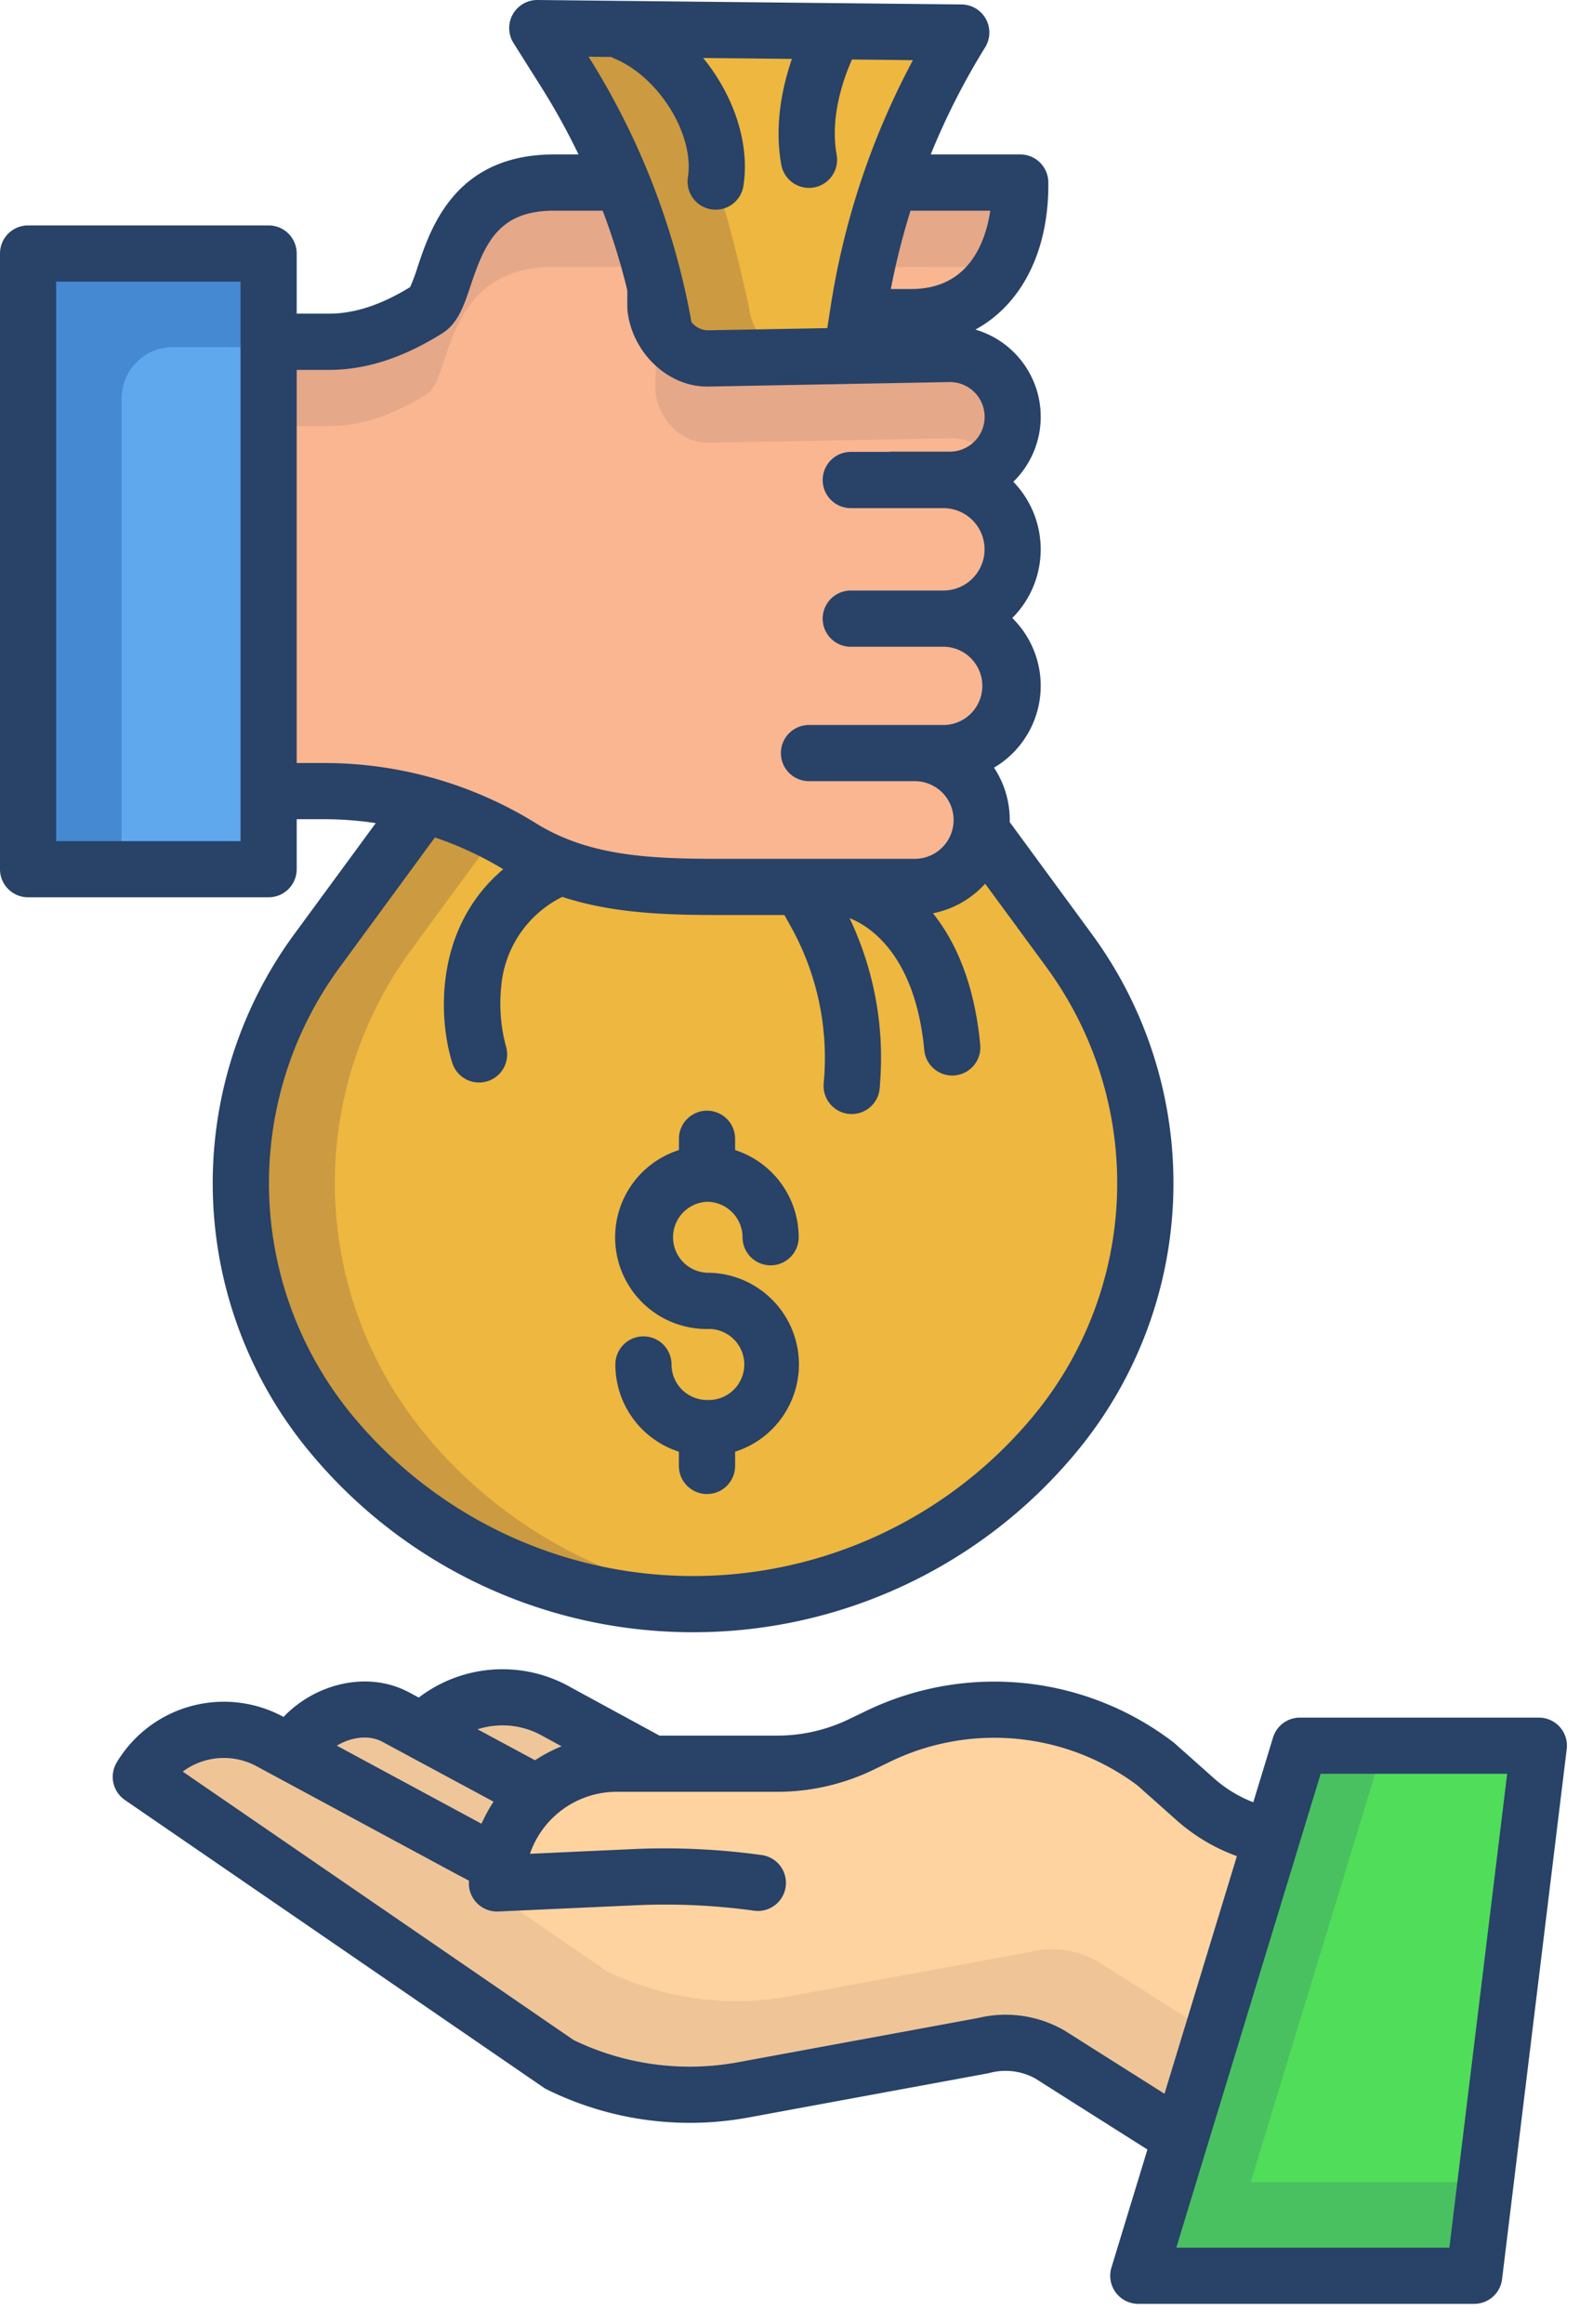
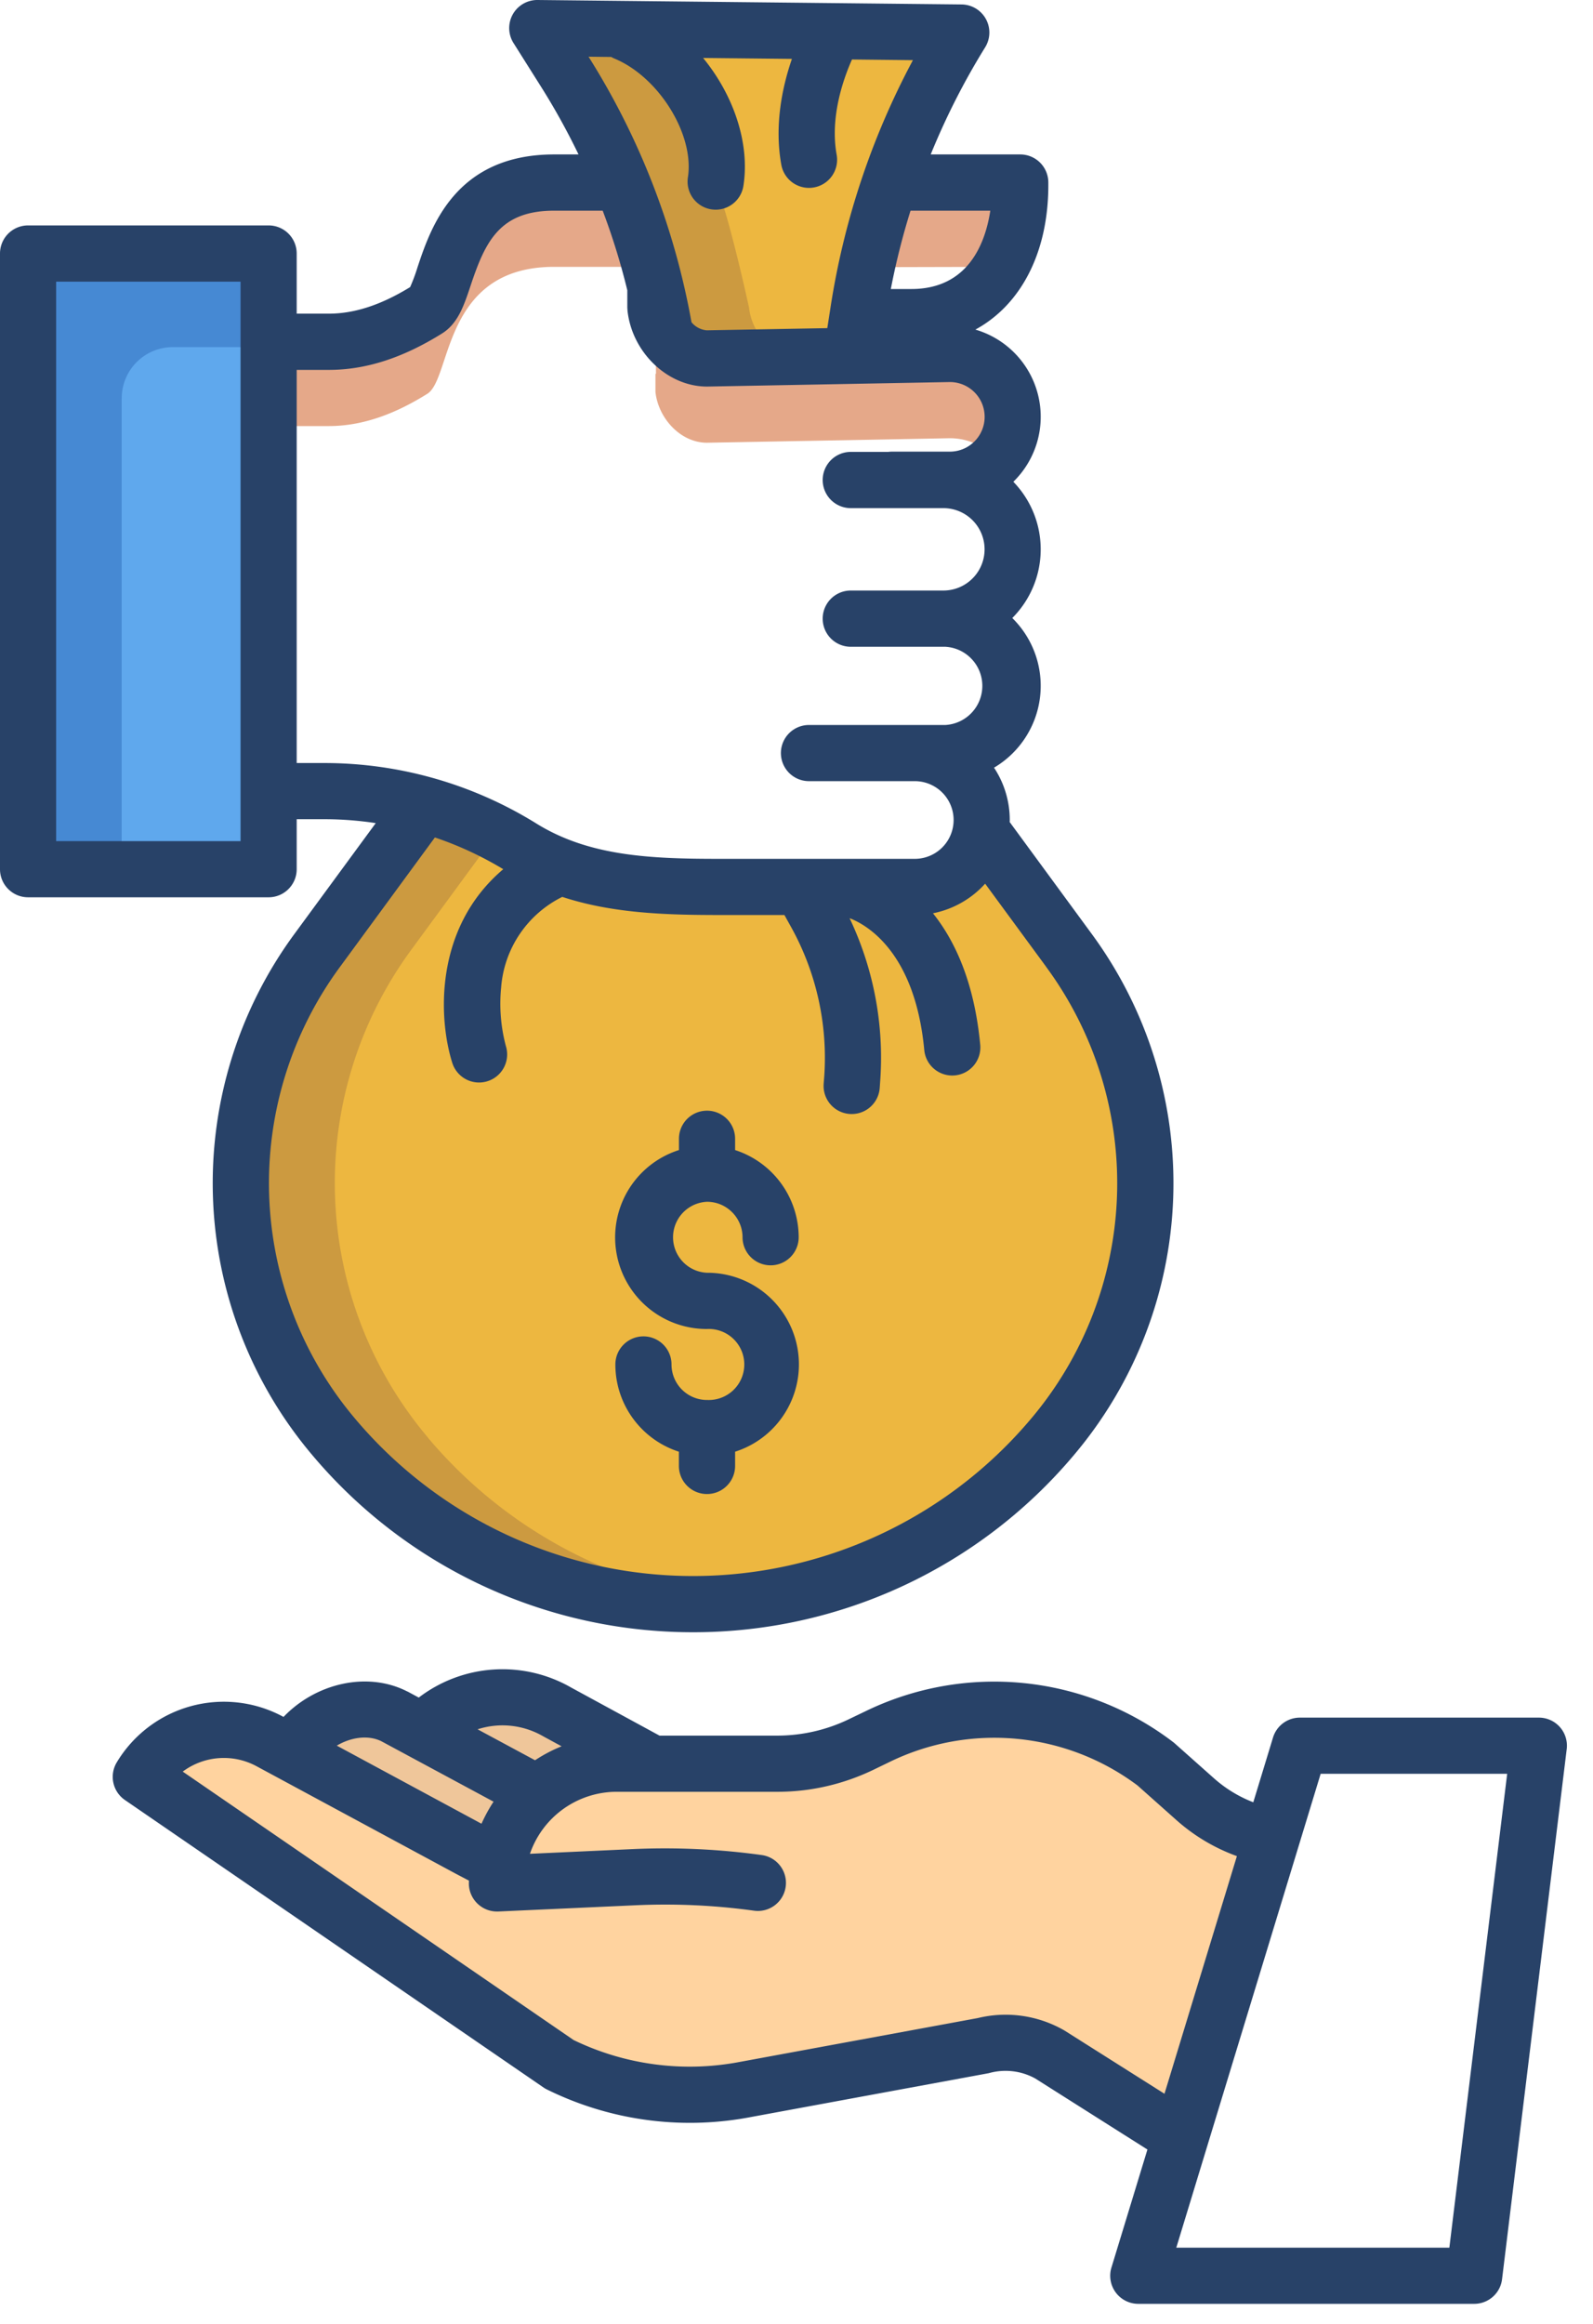
<svg xmlns="http://www.w3.org/2000/svg" width="24" height="35" viewBox="0 0 24 35">
  <g fill-rule="nonzero" fill="none">
-     <path fill="#50DD5A" d="m23.184 26.291-.973 7.984h-5.06l.635-2.087 1.38-4.524.418-1.373z" />
-     <path fill="#49C160" d="m18.843 32.864.636-2.087 1.368-4.486h-1.263l-.418 1.373-1.38 4.524-.636 2.087h5.06l.173-1.41z" />
    <path d="M8.1 27.013c.328-.29.751-.45 1.19-.45h2.426c.435 0 .864-.099 1.256-.288l.25-.121a4.036 4.036 0 0 1 4.183.409l.605.537c.323.288.719.482 1.144.56l.012.004-1.38 4.524-1.974-1.248a1.355 1.355 0 0 0-.992-.131l-3.645.67a4.418 4.418 0 0 1-2.747-.387l-6.307-4.33a1.462 1.462 0 0 1 1.947-.533l.32.174 2.677 1.443.444.235c.066-.414.275-.792.59-1.068z" fill="#FFD39F" />
-     <path d="M16.518 29.53a1.355 1.355 0 0 0-.993-.132l-3.645.67a4.418 4.418 0 0 1-2.746-.386l-4.889-3.357-.177-.096a1.462 1.462 0 0 0-1.947.533l6.307 4.33c.85.42 1.813.556 2.747.387l3.645-.67c.335-.085.69-.038.992.13l1.974 1.249.475-1.556-1.743-1.103z" fill="#EFC597" />
    <path d="M16.101 14.31a5.935 5.935 0 0 1-.255 7.343 7.079 7.079 0 0 1-10.808 0 5.936 5.936 0 0 1-.255-7.344l1.606-2.19c.518.144 1.012.36 1.469.644.437.263.923.435 1.428.505.512.07 1.03.101 1.547.09h2.949c.497 0 .92-.361.997-.853l1.322 1.804zM9.883 4.36a10.813 10.813 0 0 0-1.377-3.284l-.41-.653L14.48.49a11.313 11.313 0 0 0-1.552 4.214l-.011.073-.085.554v.027l-2.182.04c-.398 0-.733-.367-.776-.764v-.272l.008-.002z" fill="#EDB740" />
    <path d="M6.449 21.653a5.936 5.936 0 0 1-.256-7.344l1.29-1.759a5.624 5.624 0 0 0-1.094-.43l-1.606 2.19a5.936 5.936 0 0 0 .255 7.343 7.046 7.046 0 0 0 6.11 2.471 7.036 7.036 0 0 1-4.7-2.47zM11.285 4.634s-.294-1.364-.508-1.887a10.813 10.813 0 0 0-.86-1.671L9.515.438 8.095.423l.412.653A10.813 10.813 0 0 1 9.883 4.36l-.008.002v.272c.043.397.378.765.776.765l1.243-.023c-.321-.085-.572-.403-.609-.742z" fill="#CC9A40" />
    <path fill="#5FA8ED" d="M4.047 11.915v1.176H.423V3.818h3.624v1.33z" />
    <path d="M1.834 5.998a.77.77 0 0 1 .77-.77h1.443v-1.41H.423v9.273h1.41V5.998z" fill="#4689D3" />
-     <path d="M6.389 12.12a5.631 5.631 0 0 0-1.506-.205h-.836V5.148h.907c.54 0 1.036-.206 1.484-.486.37-.232.227-1.913 1.91-1.913h1.013l.005-.002c.207.505.376 1.025.504 1.555.004.02.005.332.005.332.043.396.378.764.776.764l2.182-.04 1.476-.027a.947.947 0 1 1 0 1.894h-.096v.004a1.044 1.044 0 1 1 0 2.088h.03a1.012 1.012 0 0 1 0 2.025h-.461a1.009 1.009 0 0 1 0 2.016h-2.95a9.892 9.892 0 0 1-1.546-.09 3.783 3.783 0 0 1-1.428-.506 5.627 5.627 0 0 0-1.47-.642z" fill="#F9B691" />
-     <path d="M15.37 2.75v.038c0 1.098-.544 1.989-1.642 1.989h-.81l.011-.073c.102-.665.264-1.32.483-1.955h1.959z" fill="#F9B691" />
    <g fill="#E5A889">
      <path d="M13.412 2.75c-.135.392-.351 1.249-.357 1.274l2.022-.005c.203-.378.305-.802.294-1.231v-.039h-1.959zM9.778 3.949c-.113-.408-.25-.81-.412-1.202l-.005.002H8.348c-1.683 0-1.54 1.68-1.91 1.913-.448.28-.944.486-1.484.486h-.907v1.269h.907c.54 0 1.036-.206 1.484-.486.37-.232.227-1.912 1.91-1.912h1.013l.005-.003M9.88 5.274l.003.355-.008.002v.273c.043.396.378.764.776.764l2.182-.04L14.31 6.6c.252 0 .493.1.67.278.012.01.022.023.032.035a.946.946 0 0 0-.702-1.582l-1.476.028-2.182.04a.703.703 0 0 1-.41-.137" />
    </g>
    <path d="M9.828 26.563H9.29c-.439 0-.862.16-1.19.45l-1.721-.927.021-.04c.53-.53 1.35-.637 1.998-.26l1.43.777zM6.379 26.086l1.72.927a1.796 1.796 0 0 0-.59 1.068l-.444-.235-2.676-1.443.002-.004c.3-.527 1.01-.823 1.55-.549l.438.236z" fill="#EFC69A" />
    <g fill="#284268">
      <path d="M23.501 26.011a.423.423 0 0 0-.317-.142h-3.6a.423.423 0 0 0-.405.3l-.297.975a1.943 1.943 0 0 1-.591-.36l-.604-.537a4.442 4.442 0 0 0-4.65-.473l-.25.12c-.334.161-.7.245-1.071.246h-1.78l-1.331-.724a2.078 2.078 0 0 0-2.296.151l-.167-.09a.3.3 0 0 0-.01-.004c-.599-.304-1.373-.123-1.86.385l-.003-.001a1.882 1.882 0 0 0-2.51.686.423.423 0 0 0 .123.567l6.307 4.33a.417.417 0 0 0 .052.03c.932.46 1.987.609 3.01.426l3.646-.672a.928.928 0 0 1 .7.08l1.69 1.07-.542 1.777a.423.423 0 0 0 .405.547h5.06c.215 0 .395-.16.42-.372l.974-7.983a.423.423 0 0 0-.103-.332zm-15.315.14.01.006.265.144c-.14.056-.274.127-.4.21l-.866-.466c.33-.107.69-.068.99.106zm-2.44.074 1.69.91c-.07.106-.13.217-.182.332l-2.18-1.176c.216-.128.474-.164.672-.066zm10.292 4.357a1.771 1.771 0 0 0-1.307-.188l-3.632.669a4.018 4.018 0 0 1-2.457-.338l-5.889-4.043a1.037 1.037 0 0 1 1.114-.08l3 1.618.198.104-.001.042c0 .233.19.423.423.423h.02l2.068-.094c.597-.027 1.195 0 1.787.082a.423.423 0 0 0 .116-.838 10.668 10.668 0 0 0-1.941-.09l-1.553.071a1.383 1.383 0 0 1 1.306-.934h2.426c.499 0 .99-.114 1.44-.33l.25-.121a3.599 3.599 0 0 1 3.732.356l.59.525c.266.236.573.418.907.539l-1.091 3.579-1.506-.952zm5.798 3.27h-4.114l2.175-7.137h2.81l-.871 7.137zM4.47 13.091v-.753h.413c.26 0 .52.02.778.059l-1.22 1.662a6.34 6.34 0 0 0 .274 7.868 7.488 7.488 0 0 0 5.727 2.656 7.489 7.489 0 0 0 5.727-2.656 6.34 6.34 0 0 0 .274-7.868l-1.231-1.678.001-.03c0-.281-.082-.555-.237-.789a1.432 1.432 0 0 0 .275-2.254 1.463 1.463 0 0 0 .016-2.052 1.368 1.368 0 0 0-.572-2.292c.682-.37 1.099-1.155 1.099-2.176v-.039a.423.423 0 0 0-.423-.423h-1.349c.228-.56.502-1.1.82-1.613a.423.423 0 0 0-.356-.646L8.1 0a.423.423 0 0 0-.363.649l.411.652c.209.331.398.673.568 1.025h-.368c-1.492 0-1.86 1.106-2.058 1.7a2.639 2.639 0 0 1-.111.298c-.44.27-.841.4-1.225.4H4.47v-.906a.423.423 0 0 0-.423-.423H.423A.423.423 0 0 0 0 3.818v9.273c0 .234.19.423.423.423h3.624c.234 0 .423-.19.423-.423zm11.29 1.469a5.495 5.495 0 0 1-.237 6.82 6.656 6.656 0 0 1-10.162 0 5.495 5.495 0 0 1-.237-6.82l1.428-1.947c.36.121.705.282 1.03.478-1.041.88-.98 2.244-.768 2.917a.423.423 0 0 0 .807-.255 2.48 2.48 0 0 1-.071-.88 1.663 1.663 0 0 1 .921-1.365c.75.246 1.547.273 2.361.273h.986l.101.182c.378.681.551 1.457.5 2.234l-.01.13a.423.423 0 0 0 .845.056l.009-.13a4.891 4.891 0 0 0-.463-2.424c.244.093.985.496 1.125 1.986a.423.423 0 1 0 .843-.08c-.089-.943-.382-1.567-.712-1.98.303-.06.58-.217.786-.446l.918 1.25zM14.92 3.172c-.075.493-.333 1.181-1.19 1.181h-.309c.077-.399.176-.793.297-1.18h1.202zM9.209.858a.427.427 0 0 0 .048.024c.67.278 1.207 1.146 1.107 1.788a.423.423 0 1 0 .836.13c.101-.645-.15-1.37-.607-1.927l1.338.014c-.143.414-.268.994-.16 1.594a.423.423 0 0 0 .834-.15c-.103-.57.102-1.145.231-1.435l.918.01a11.642 11.642 0 0 0-1.243 3.734l-.047.302-1.816.033a.334.334 0 0 1-.23-.122A11.203 11.203 0 0 0 8.867.854l.342.004zM4.47 5.571h.484c.557 0 1.116-.18 1.708-.55.238-.15.328-.418.431-.728.219-.656.437-1.12 1.255-1.12h.732c.148.391.272.792.371 1.199v.262l.003.046c.069.63.606 1.142 1.197 1.142h.008l3.653-.068a.524.524 0 0 1-.003 1.048h-.872c-.02 0-.04.002-.059.004h-.56a.423.423 0 0 0 0 .847h1.395a.62.62 0 1 1 0 1.241h-1.395a.423.423 0 0 0 0 .847h1.426a.59.59 0 0 1 0 1.178h-2.056a.423.423 0 1 0 0 .846h1.594a.585.585 0 0 1 0 1.17h-2.95c-1.036 0-1.958-.04-2.751-.532a6.06 6.06 0 0 0-3.198-.911H4.47V5.57zm-.846 7.097H.846V4.242h2.778v8.426z" />
      <path d="M10.652 18.1c.295 0 .534.24.535.534a.423.423 0 1 0 .846 0 1.383 1.383 0 0 0-.958-1.313v-.17a.423.423 0 1 0-.846 0v.17a1.38 1.38 0 0 0 .423 2.695.535.535 0 1 1 .007 1.069h-.014a.535.535 0 0 1-.528-.535.423.423 0 1 0-.846 0c0 .6.387 1.13.957 1.314v.214a.423.423 0 0 0 .847 0v-.214a1.38 1.38 0 0 0-.423-2.695.535.535 0 0 1 0-1.069z" />
    </g>
  </g>
</svg>